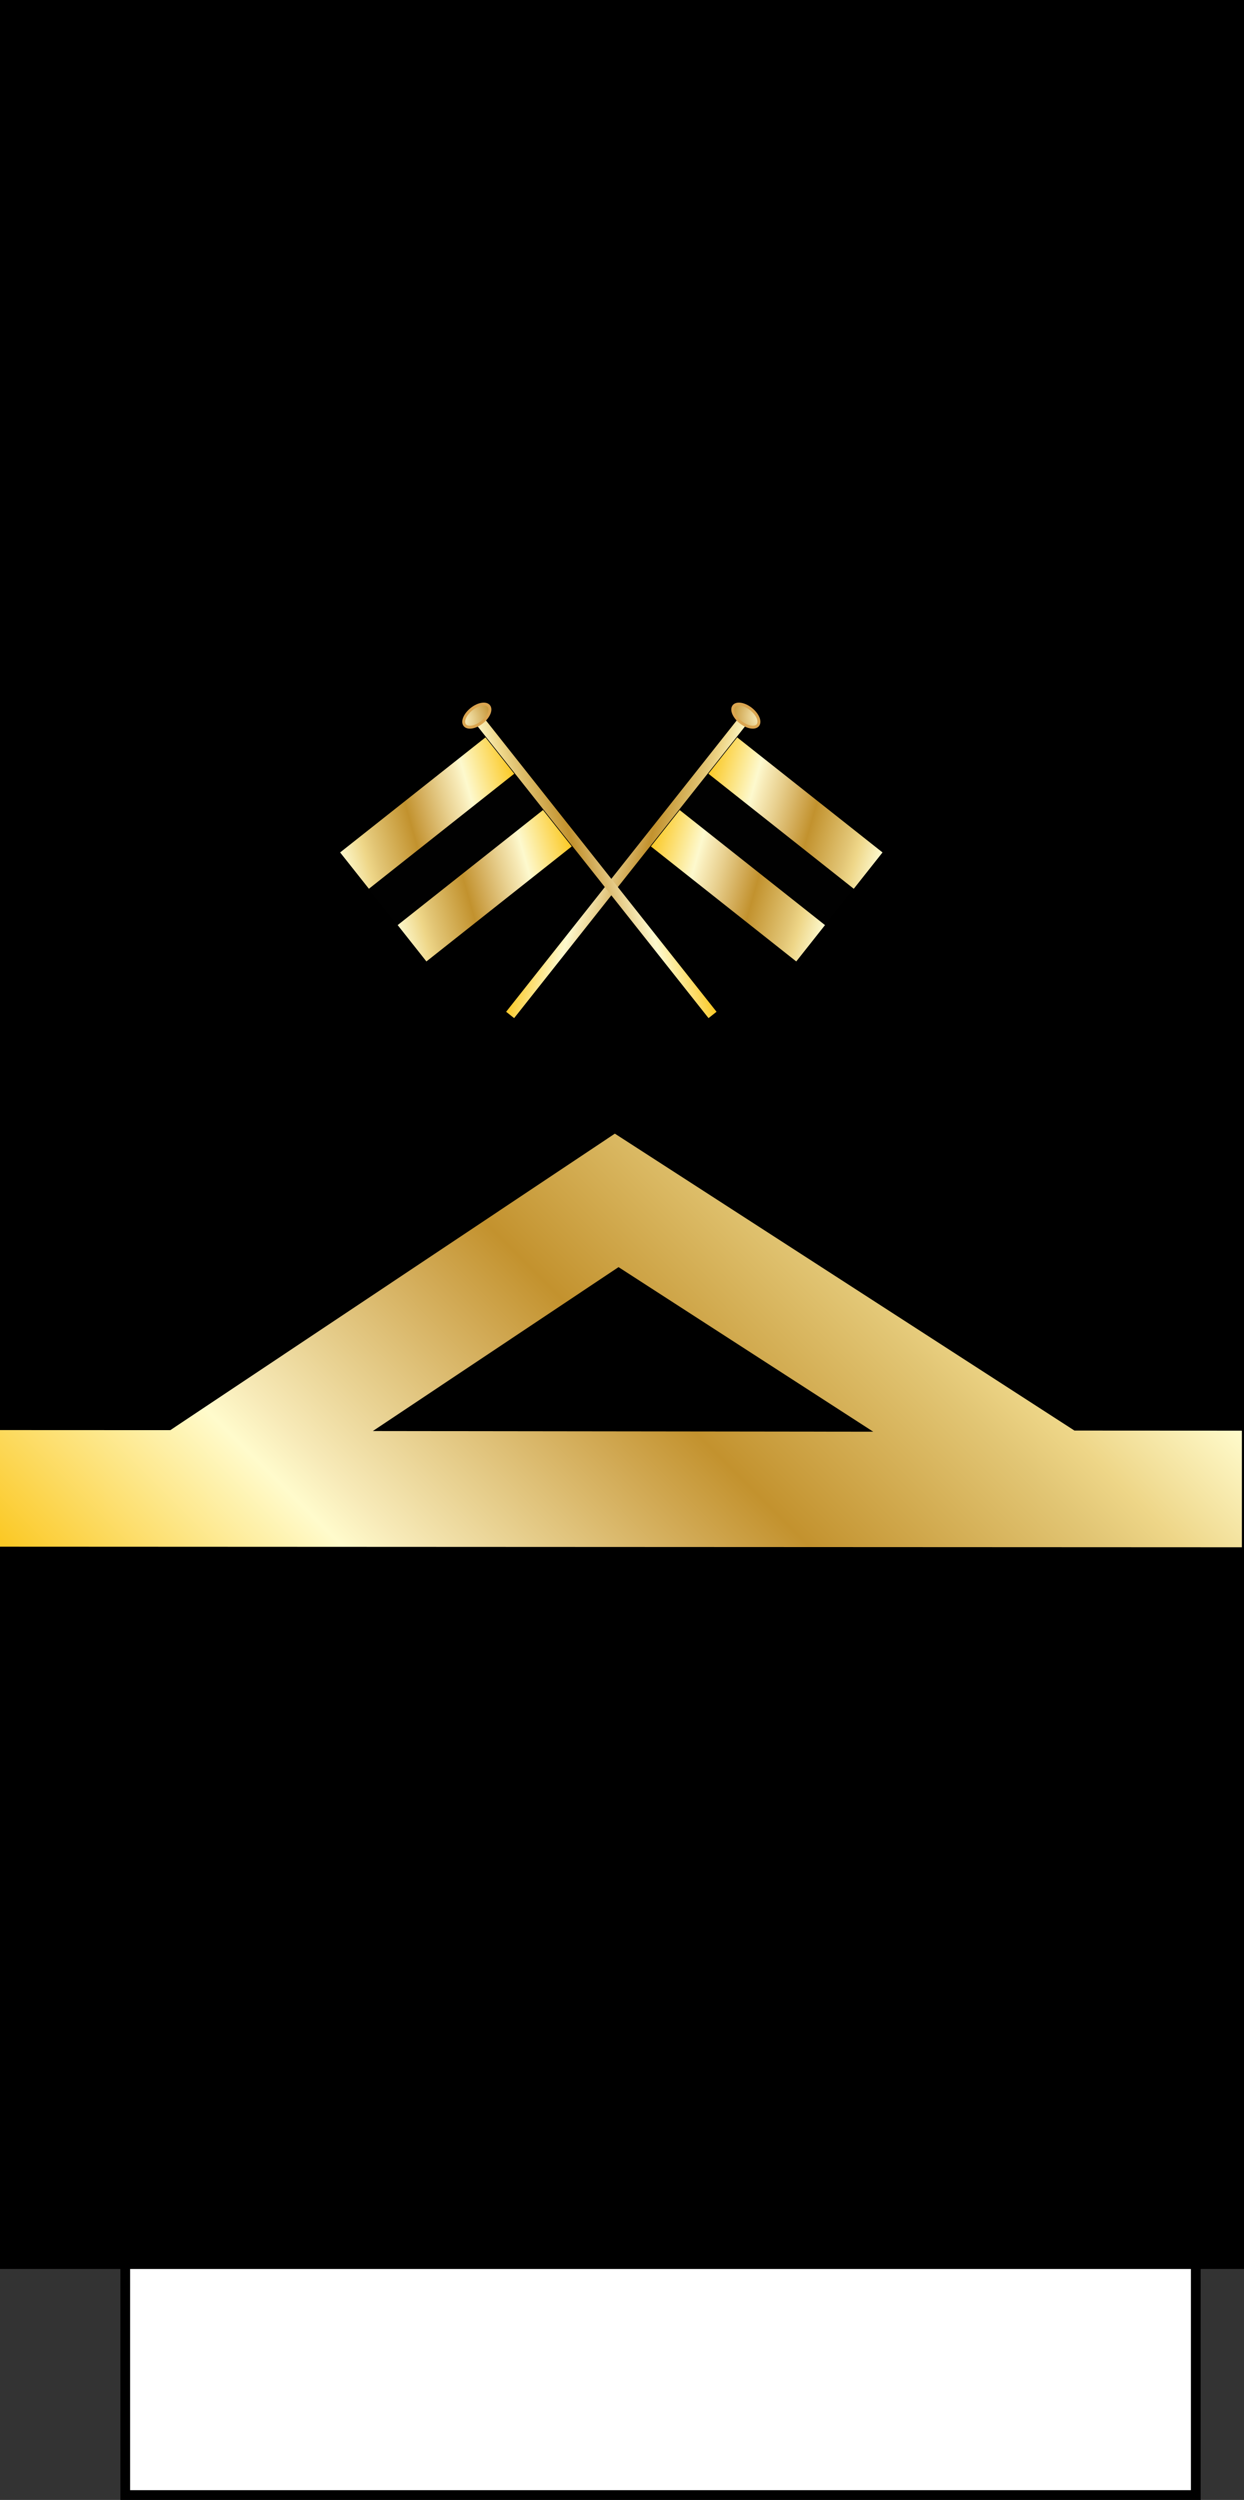
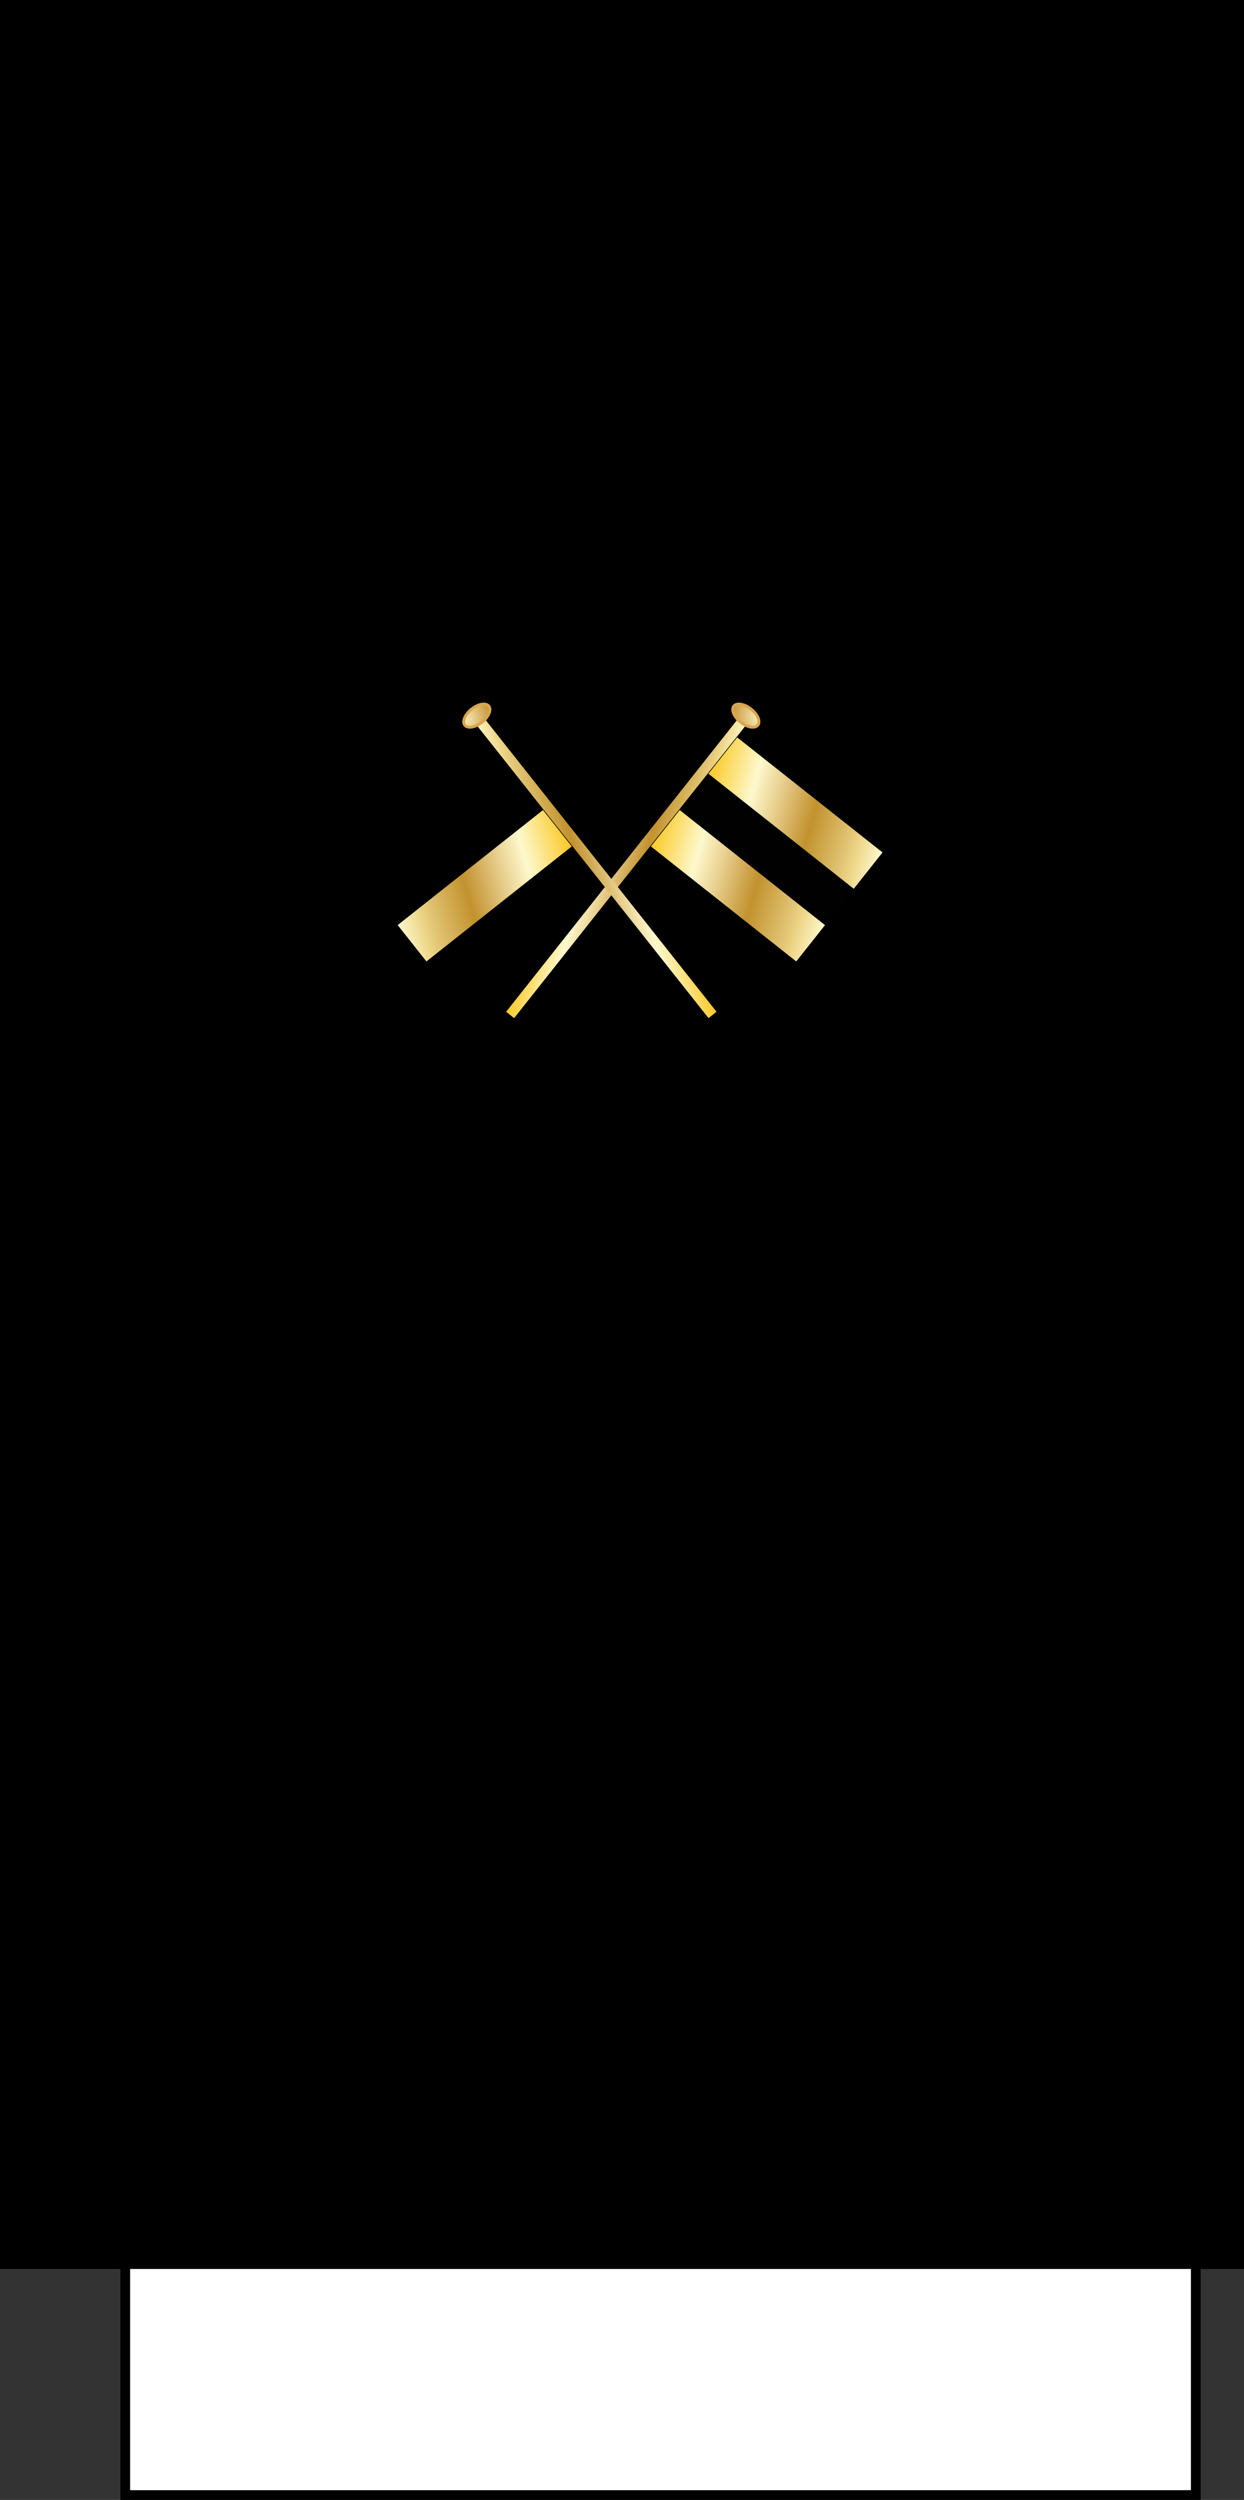
<svg xmlns="http://www.w3.org/2000/svg" version="1.0" id="Layer_1" x="0px" y="0px" width="127.825px" height="256.869px" viewBox="0 0 127.825 256.869" enable-background="new 0 0 127.825 256.869" xml:space="preserve">
  <rect x="0" y="0" width="127.825" height="256.869" fill="#333333" stroke="none" />
  <rect x="12.87" y="229.369" fill="#FFFFFF" stroke="#000000" width="110" height="27" />
  <rect width="127.825" height="233.139" />
  <linearGradient id="SVGID_1_" gradientUnits="userSpaceOnUse" x1="560.684" y1="593.428" x2="630.448" y2="523.663" gradientTransform="matrix(1 0 0 1 -531.762 -405.582)">
    <stop offset="0.006" style="stop-color:#FBC926" />
    <stop offset="0.253" style="stop-color:#FFFBCC" />
    <stop offset="0.299" style="stop-color:#F7EAB8" />
    <stop offset="0.39" style="stop-color:#E7CF8E" />
    <stop offset="0.516" style="stop-color:#D1A954" />
    <stop offset="0.596" style="stop-color:#C3922E" />
    <stop offset="0.814" style="stop-color:#E2C675" />
    <stop offset="0.871" style="stop-color:#EED688" />
    <stop offset="1" style="stop-color:#FFFBCC" />
    <stop offset="0.006" style="stop-color:#FBC926" />
    <stop offset="0.5" style="stop-color:#FBC926" />
    <stop offset="0.253" style="stop-color:#FFFBCC" />
    <stop offset="0.554" style="stop-color:#FFFBCC" />
    <stop offset="0.596" style="stop-color:#C3922E" />
    <stop offset="0.51" style="stop-color:#C3922E" />
    <stop offset="0.871" style="stop-color:#EED688" />
    <stop offset="0.5" style="stop-color:#EED688" />
    <stop offset="1" style="stop-color:#FFFBCC" />
  </linearGradient>
-   <path fill="url(#SVGID_1_)" d="M110.402,146.992l-47.224-30.509L17.5,146.949L0,146.941v11.982l127.607,0.061v-11.982    L110.402,146.992z M38.311,147.04l25.245-16.842l26.173,16.911L38.311,147.04z" />
  <rect x="69.258" y="80.139" transform="matrix(0.784 0.621 -0.621 0.784 71.175 -30.05)" fill="#010101" width="19.046" height="14.284" />
  <linearGradient id="SVGID_2_" gradientUnits="userSpaceOnUse" x1="128.664" y1="158.921" x2="148.084" y2="158.921" gradientTransform="matrix(0.962 0.273 0.273 -0.962 -94.798 198.594)">
    <stop offset="0.006" style="stop-color:#FBCA29" />
    <stop offset="0.253" style="stop-color:#FDF9CE" />
    <stop offset="0.299" style="stop-color:#F7EAB7" />
    <stop offset="0.39" style="stop-color:#E8D08F" />
    <stop offset="0.516" style="stop-color:#D1A954" />
    <stop offset="0.596" style="stop-color:#C2922E" />
    <stop offset="0.814" style="stop-color:#E2C575" />
    <stop offset="0.871" style="stop-color:#EED688" />
    <stop offset="1" style="stop-color:#FDF9CE" />
    <stop offset="0.006" style="stop-color:#FBCA29" />
    <stop offset="0.5" style="stop-color:#FBCA29" />
    <stop offset="0.253" style="stop-color:#FDF9CE" />
    <stop offset="0.5" style="stop-color:#FDF9CE" />
    <stop offset="0.299" style="stop-color:#F7EAB7" />
    <stop offset="0.5" style="stop-color:#F7EAB7" />
    <stop offset="0.39" style="stop-color:#E8D08F" />
    <stop offset="0.5" style="stop-color:#E8D08F" />
    <stop offset="0.516" style="stop-color:#D1A954" />
    <stop offset="0.5" style="stop-color:#D1A954" />
    <stop offset="0.596" style="stop-color:#C2922E" />
    <stop offset="0.5" style="stop-color:#C2922E" />
    <stop offset="0.814" style="stop-color:#E2C575" />
    <stop offset="0.5" style="stop-color:#E2C575" />
    <stop offset="0.871" style="stop-color:#EED688" />
    <stop offset="0.5" style="stop-color:#EED688" />
    <stop offset="1" style="stop-color:#FDF9CE" />
  </linearGradient>
  <polygon fill="url(#SVGID_2_)" points="72.792,79.501 87.727,91.323 90.682,87.589 75.748,75.768   " />
  <linearGradient id="SVGID_3_" gradientUnits="userSpaceOnUse" x1="125.019" y1="150.123" x2="144.438" y2="150.123" gradientTransform="matrix(0.962 0.273 0.273 -0.962 -94.798 198.594)">
    <stop offset="0.006" style="stop-color:#FBCA29" />
    <stop offset="0.253" style="stop-color:#FDF9CE" />
    <stop offset="0.299" style="stop-color:#F7EAB7" />
    <stop offset="0.39" style="stop-color:#E8D08F" />
    <stop offset="0.516" style="stop-color:#D1A954" />
    <stop offset="0.596" style="stop-color:#C2922E" />
    <stop offset="0.814" style="stop-color:#E2C575" />
    <stop offset="0.871" style="stop-color:#EED688" />
    <stop offset="1" style="stop-color:#FDF9CE" />
    <stop offset="0.006" style="stop-color:#FBCA29" />
    <stop offset="0.5" style="stop-color:#FBCA29" />
    <stop offset="0.253" style="stop-color:#FDF9CE" />
    <stop offset="0.5" style="stop-color:#FDF9CE" />
    <stop offset="0.299" style="stop-color:#F7EAB7" />
    <stop offset="0.5" style="stop-color:#F7EAB7" />
    <stop offset="0.39" style="stop-color:#E8D08F" />
    <stop offset="0.5" style="stop-color:#E8D08F" />
    <stop offset="0.516" style="stop-color:#D1A954" />
    <stop offset="0.5" style="stop-color:#D1A954" />
    <stop offset="0.596" style="stop-color:#C2922E" />
    <stop offset="0.5" style="stop-color:#C2922E" />
    <stop offset="0.814" style="stop-color:#E2C575" />
    <stop offset="0.5" style="stop-color:#E2C575" />
    <stop offset="0.871" style="stop-color:#EED688" />
    <stop offset="0.5" style="stop-color:#EED688" />
    <stop offset="1" style="stop-color:#FDF9CE" />
  </linearGradient>
  <polygon fill="url(#SVGID_3_)" points="66.882,86.97 81.817,98.79 84.771,95.055 69.839,83.234   " />
  <linearGradient id="SVGID_4_" gradientUnits="userSpaceOnUse" x1="115.353" y1="148.973" x2="131.251" y2="148.973" gradientTransform="matrix(0.962 0.273 0.273 -0.962 -94.798 198.594)">
    <stop offset="0.006" style="stop-color:#FBCA29" />
    <stop offset="0.253" style="stop-color:#FDF9CE" />
    <stop offset="0.299" style="stop-color:#F7EAB7" />
    <stop offset="0.39" style="stop-color:#E8D08F" />
    <stop offset="0.516" style="stop-color:#D1A954" />
    <stop offset="0.596" style="stop-color:#C2922E" />
    <stop offset="0.814" style="stop-color:#E2C575" />
    <stop offset="0.871" style="stop-color:#EED688" />
    <stop offset="1" style="stop-color:#FDF9CE" />
    <stop offset="0.006" style="stop-color:#FBCA29" />
    <stop offset="0.5" style="stop-color:#FBCA29" />
    <stop offset="0.253" style="stop-color:#FDF9CE" />
    <stop offset="0.5" style="stop-color:#FDF9CE" />
    <stop offset="0.299" style="stop-color:#F7EAB7" />
    <stop offset="0.5" style="stop-color:#F7EAB7" />
    <stop offset="0.39" style="stop-color:#E8D08F" />
    <stop offset="0.5" style="stop-color:#E8D08F" />
    <stop offset="0.516" style="stop-color:#D1A954" />
    <stop offset="0.5" style="stop-color:#D1A954" />
    <stop offset="0.596" style="stop-color:#C2922E" />
    <stop offset="0.5" style="stop-color:#C2922E" />
    <stop offset="0.814" style="stop-color:#E2C575" />
    <stop offset="0.5" style="stop-color:#E2C575" />
    <stop offset="0.871" style="stop-color:#EED688" />
    <stop offset="0.5" style="stop-color:#EED688" />
    <stop offset="1" style="stop-color:#FDF9CE" />
  </linearGradient>
  <polygon fill="url(#SVGID_4_)" points="52.006,103.961 52.829,104.613 77.036,74.029 76.212,73.377   " />
  <radialGradient id="SVGID_5_" cx="132.49" cy="167.512" r="3.472" gradientTransform="matrix(0.962 0.273 0.273 -0.962 -94.798 198.594)" gradientUnits="userSpaceOnUse">
    <stop offset="0" style="stop-color:#FDF9CE" />
    <stop offset="0.134" style="stop-color:#F7EAB7" />
    <stop offset="0.399" style="stop-color:#E8D08F" />
    <stop offset="0.768" style="stop-color:#D1A954" />
    <stop offset="1" style="stop-color:#C2922E" />
    <stop offset="0" style="stop-color:#FDF9CE" />
    <stop offset="0.5" style="stop-color:#FDF9CE" />
    <stop offset="0.134" style="stop-color:#F7EAB7" />
    <stop offset="0.5" style="stop-color:#F7EAB7" />
    <stop offset="0.399" style="stop-color:#E8D08F" />
    <stop offset="0.5" style="stop-color:#E8D08F" />
    <stop offset="0.768" style="stop-color:#D1A954" />
    <stop offset="0.5" style="stop-color:#D1A954" />
    <stop offset="1" style="stop-color:#C2922E" />
  </radialGradient>
  <path fill="url(#SVGID_5_)" stroke="#DBA550" stroke-width="0.3" d="M75.402,72.555c-0.295,0.371,0.019,1.11,0.701,1.651    c0.683,0.541,1.474,0.676,1.771,0.304c0.293-0.372-0.021-1.112-0.702-1.654C76.489,72.317,75.697,72.183,75.402,72.555z" />
-   <rect x="37.324" y="80.135" transform="matrix(-0.784 0.621 -0.621 -0.784 137.746 126.642)" fill="#010101" width="19.046" height="14.285" />
  <linearGradient id="SVGID_6_" gradientUnits="userSpaceOnUse" x1="-1098.775" y1="-189.824" x2="-1079.356" y2="-189.824" gradientTransform="matrix(-0.962 0.273 -0.273 -0.962 -1055.557 198.594)">
    <stop offset="0.006" style="stop-color:#FBCA29" />
    <stop offset="0.253" style="stop-color:#FDF9CE" />
    <stop offset="0.299" style="stop-color:#F7EAB7" />
    <stop offset="0.39" style="stop-color:#E8D08F" />
    <stop offset="0.516" style="stop-color:#D1A954" />
    <stop offset="0.596" style="stop-color:#C2922E" />
    <stop offset="0.814" style="stop-color:#E2C575" />
    <stop offset="0.871" style="stop-color:#EED688" />
    <stop offset="1" style="stop-color:#FDF9CE" />
    <stop offset="0.006" style="stop-color:#FBCA29" />
    <stop offset="0.5" style="stop-color:#FBCA29" />
    <stop offset="0.253" style="stop-color:#FDF9CE" />
    <stop offset="0.5" style="stop-color:#FDF9CE" />
    <stop offset="0.299" style="stop-color:#F7EAB7" />
    <stop offset="0.5" style="stop-color:#F7EAB7" />
    <stop offset="0.39" style="stop-color:#E8D08F" />
    <stop offset="0.5" style="stop-color:#E8D08F" />
    <stop offset="0.516" style="stop-color:#D1A954" />
    <stop offset="0.5" style="stop-color:#D1A954" />
    <stop offset="0.596" style="stop-color:#C2922E" />
    <stop offset="0.5" style="stop-color:#C2922E" />
    <stop offset="0.814" style="stop-color:#E2C575" />
    <stop offset="0.5" style="stop-color:#E2C575" />
    <stop offset="0.871" style="stop-color:#EED688" />
    <stop offset="0.5" style="stop-color:#EED688" />
    <stop offset="1" style="stop-color:#FDF9CE" />
  </linearGradient>
-   <polygon fill="url(#SVGID_6_)" points="52.839,79.501 37.906,91.322 34.95,87.589 49.885,75.768    " />
  <linearGradient id="SVGID_7_" gradientUnits="userSpaceOnUse" x1="-1102.42" y1="-198.622" x2="-1083.002" y2="-198.622" gradientTransform="matrix(-0.962 0.273 -0.273 -0.962 -1055.557 198.594)">
    <stop offset="0.006" style="stop-color:#FBCA29" />
    <stop offset="0.253" style="stop-color:#FDF9CE" />
    <stop offset="0.299" style="stop-color:#F7EAB7" />
    <stop offset="0.39" style="stop-color:#E8D08F" />
    <stop offset="0.516" style="stop-color:#D1A954" />
    <stop offset="0.596" style="stop-color:#C2922E" />
    <stop offset="0.814" style="stop-color:#E2C575" />
    <stop offset="0.871" style="stop-color:#EED688" />
    <stop offset="1" style="stop-color:#FDF9CE" />
    <stop offset="0.006" style="stop-color:#FBCA29" />
    <stop offset="0.5" style="stop-color:#FBCA29" />
    <stop offset="0.253" style="stop-color:#FDF9CE" />
    <stop offset="0.5" style="stop-color:#FDF9CE" />
    <stop offset="0.299" style="stop-color:#F7EAB7" />
    <stop offset="0.5" style="stop-color:#F7EAB7" />
    <stop offset="0.39" style="stop-color:#E8D08F" />
    <stop offset="0.5" style="stop-color:#E8D08F" />
    <stop offset="0.516" style="stop-color:#D1A954" />
    <stop offset="0.5" style="stop-color:#D1A954" />
    <stop offset="0.596" style="stop-color:#C2922E" />
    <stop offset="0.5" style="stop-color:#C2922E" />
    <stop offset="0.814" style="stop-color:#E2C575" />
    <stop offset="0.5" style="stop-color:#E2C575" />
    <stop offset="0.871" style="stop-color:#EED688" />
    <stop offset="0.5" style="stop-color:#EED688" />
    <stop offset="1" style="stop-color:#FDF9CE" />
  </linearGradient>
  <polygon fill="url(#SVGID_7_)" points="58.75,86.97 43.815,98.79 40.861,95.054 55.795,83.233    " />
  <linearGradient id="SVGID_8_" gradientUnits="userSpaceOnUse" x1="-1112.087" y1="-199.773" x2="-1096.19" y2="-199.773" gradientTransform="matrix(-0.962 0.273 -0.273 -0.962 -1055.557 198.594)">
    <stop offset="0.006" style="stop-color:#FBCA29" />
    <stop offset="0.253" style="stop-color:#FDF9CE" />
    <stop offset="0.299" style="stop-color:#F7EAB7" />
    <stop offset="0.39" style="stop-color:#E8D08F" />
    <stop offset="0.516" style="stop-color:#D1A954" />
    <stop offset="0.596" style="stop-color:#C2922E" />
    <stop offset="0.814" style="stop-color:#E2C575" />
    <stop offset="0.871" style="stop-color:#EED688" />
    <stop offset="1" style="stop-color:#FDF9CE" />
    <stop offset="0.006" style="stop-color:#FBCA29" />
    <stop offset="0.5" style="stop-color:#FBCA29" />
    <stop offset="0.253" style="stop-color:#FDF9CE" />
    <stop offset="0.5" style="stop-color:#FDF9CE" />
    <stop offset="0.299" style="stop-color:#F7EAB7" />
    <stop offset="0.5" style="stop-color:#F7EAB7" />
    <stop offset="0.39" style="stop-color:#E8D08F" />
    <stop offset="0.5" style="stop-color:#E8D08F" />
    <stop offset="0.516" style="stop-color:#D1A954" />
    <stop offset="0.5" style="stop-color:#D1A954" />
    <stop offset="0.596" style="stop-color:#C2922E" />
    <stop offset="0.5" style="stop-color:#C2922E" />
    <stop offset="0.814" style="stop-color:#E2C575" />
    <stop offset="0.5" style="stop-color:#E2C575" />
    <stop offset="0.871" style="stop-color:#EED688" />
    <stop offset="0.5" style="stop-color:#EED688" />
    <stop offset="1" style="stop-color:#FDF9CE" />
  </linearGradient>
  <polygon fill="url(#SVGID_8_)" points="73.627,103.96 72.804,104.613 48.597,74.029 49.419,73.376    " />
  <radialGradient id="SVGID_9_" cx="-1094.952" cy="-181.235" r="3.468" gradientTransform="matrix(-0.962 0.273 -0.273 -0.962 -1055.557 198.594)" gradientUnits="userSpaceOnUse">
    <stop offset="0" style="stop-color:#FDF9CE" />
    <stop offset="0.134" style="stop-color:#F7EAB7" />
    <stop offset="0.399" style="stop-color:#E8D08F" />
    <stop offset="0.768" style="stop-color:#D1A954" />
    <stop offset="1" style="stop-color:#C2922E" />
    <stop offset="0" style="stop-color:#FDF9CE" />
    <stop offset="0.5" style="stop-color:#FDF9CE" />
    <stop offset="0.134" style="stop-color:#F7EAB7" />
    <stop offset="0.5" style="stop-color:#F7EAB7" />
    <stop offset="0.399" style="stop-color:#E8D08F" />
    <stop offset="0.5" style="stop-color:#E8D08F" />
    <stop offset="0.768" style="stop-color:#D1A954" />
    <stop offset="0.5" style="stop-color:#D1A954" />
    <stop offset="1" style="stop-color:#C2922E" />
  </radialGradient>
  <path fill="url(#SVGID_9_)" stroke="#DBA550" stroke-width="0.3" d="M50.23,72.555c0.296,0.371-0.018,1.11-0.701,1.651   c-0.682,0.541-1.475,0.677-1.77,0.305c-0.294-0.372,0.02-1.113,0.701-1.654C49.144,72.317,49.936,72.183,50.23,72.555z" />
</svg>